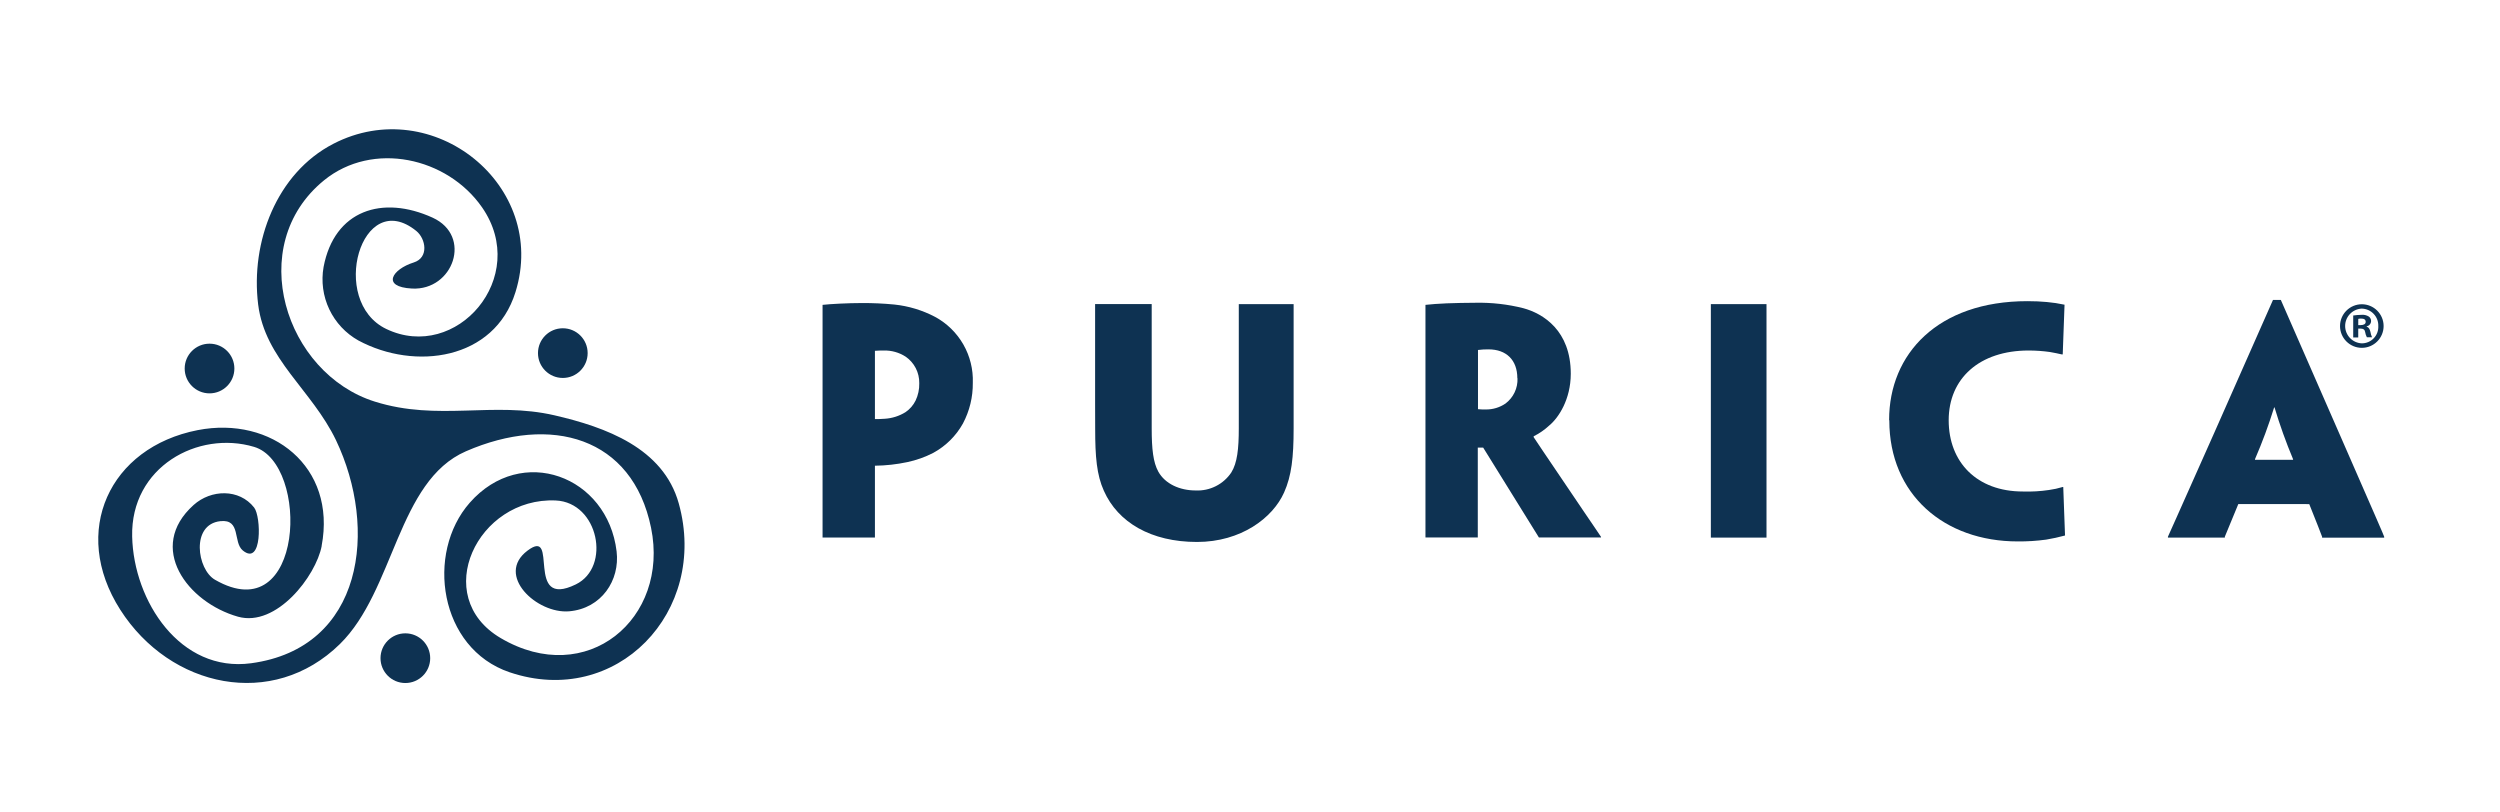
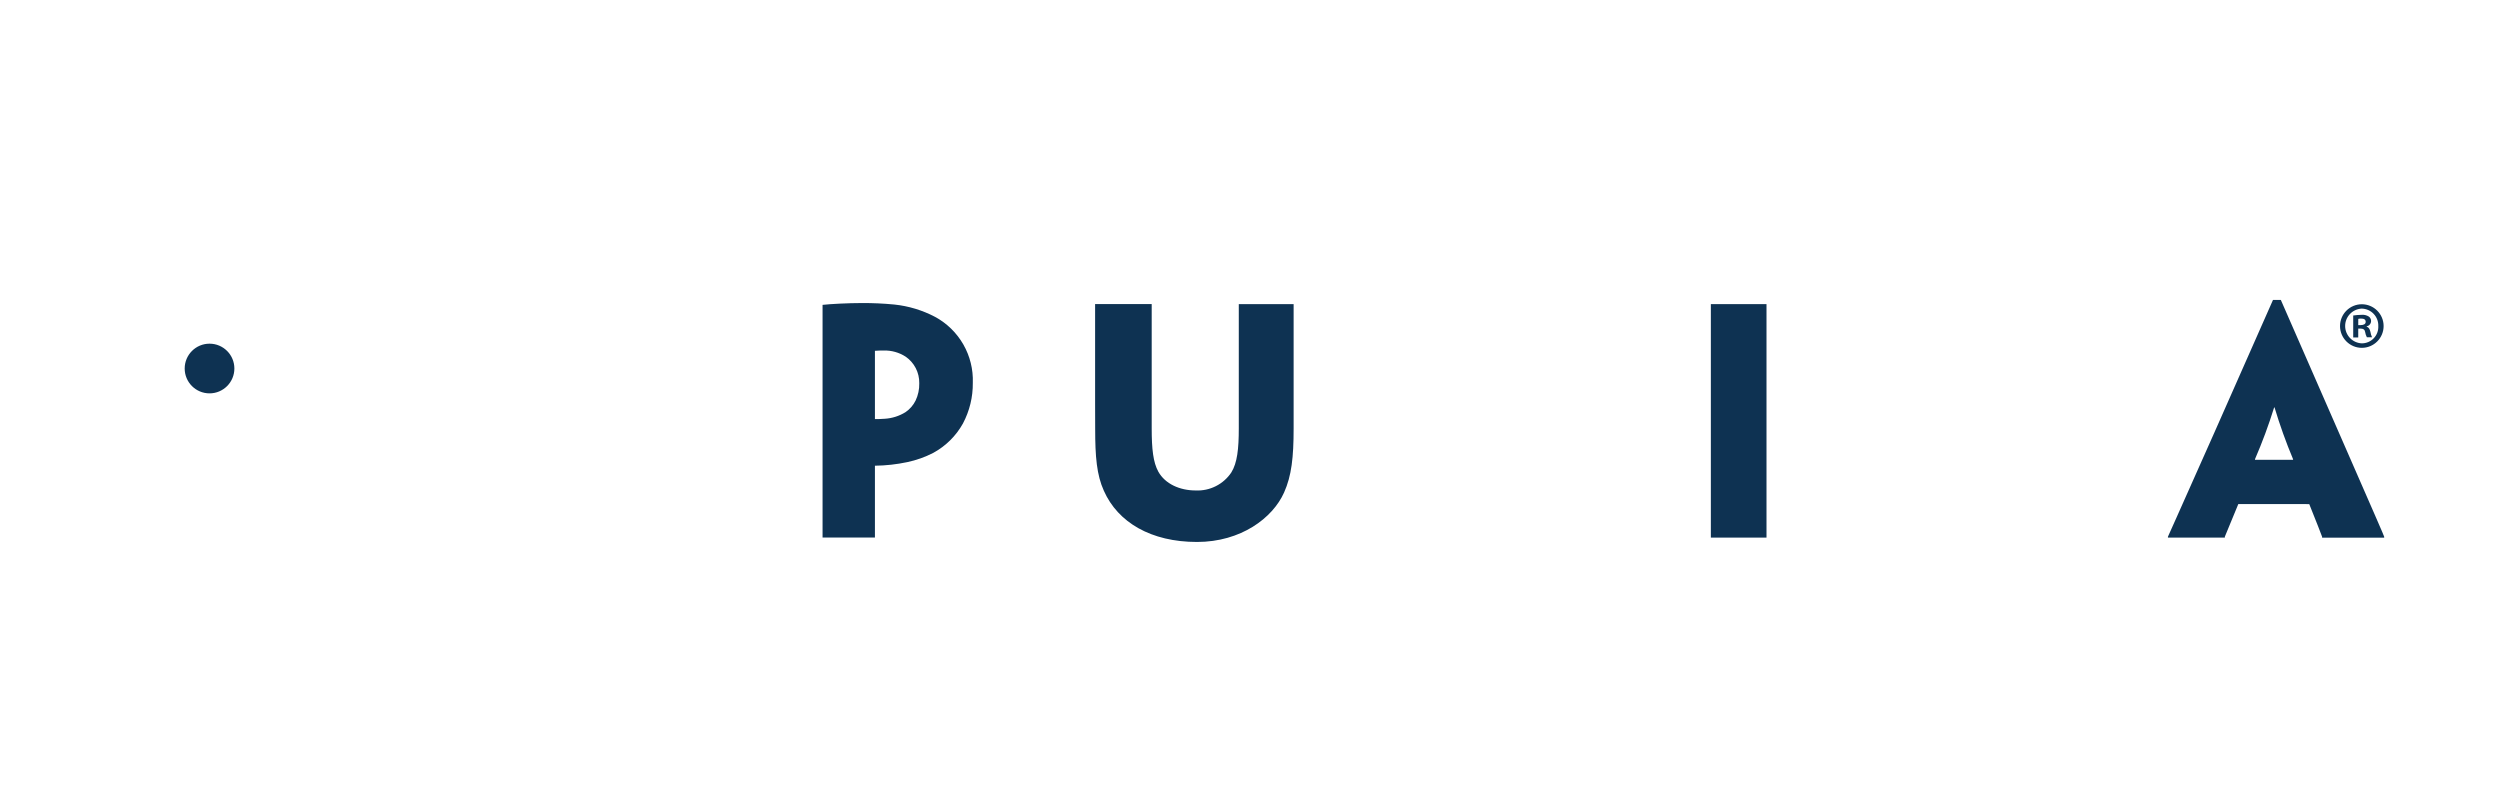
<svg xmlns="http://www.w3.org/2000/svg" width="200" height="65" viewBox="0 0 200 65" fill="none">
  <path d="M16.763 31.469C17.86 31.469 18.75 30.579 18.75 29.482C18.75 28.384 17.86 27.494 16.763 27.494C15.665 27.494 14.775 28.384 14.775 29.482C14.775 30.579 15.665 31.469 16.763 31.469Z" fill="#0E3252" />
-   <path d="M45.025 30.236C46.123 30.236 47.012 29.346 47.012 28.249C47.012 27.151 46.123 26.262 45.025 26.262C43.927 26.262 43.038 27.151 43.038 28.249C43.038 29.346 43.927 30.236 45.025 30.236Z" fill="#0E3252" />
-   <path d="M32.428 54.642C33.526 54.642 34.416 53.752 34.416 52.655C34.416 51.557 33.526 50.667 32.428 50.667C31.331 50.667 30.441 51.557 30.441 52.655C30.441 53.752 31.331 54.642 32.428 54.642Z" fill="#0E3252" />
-   <path fill-rule="evenodd" clip-rule="evenodd" d="M25.737 43.67C25.276 46.09 22.112 50.199 19.04 49.336C14.996 48.192 11.697 43.799 15.491 40.398C16.881 39.148 19.136 39.079 20.332 40.605C20.896 41.324 20.991 45.322 19.426 44.039C18.622 43.38 19.304 41.511 17.63 41.693C15.257 41.947 15.754 45.549 17.198 46.38C24.347 50.496 24.815 37.092 20.329 35.75C15.843 34.409 10.441 37.355 10.573 42.925C10.692 48.1 14.426 53.825 20.088 53.06C29.119 51.841 30.25 42.276 26.878 35.213C24.94 31.182 21.199 28.75 20.652 24.357C20.032 19.36 22.132 13.843 26.67 11.503C34.623 7.399 43.894 14.845 41.238 23.368C39.55 28.816 33.183 29.663 28.674 27.24C27.657 26.671 26.842 25.799 26.342 24.745C25.843 23.692 25.683 22.509 25.886 21.36C26.749 16.809 30.592 15.586 34.607 17.412C37.82 18.882 36.255 23.259 32.959 23.084C30.457 22.952 31.39 21.532 33.097 20.998C34.33 20.612 34.066 19.1 33.308 18.48C28.898 14.901 26.271 24.099 30.902 26.317C36.505 29.007 42.438 22.168 38.565 16.588C35.777 12.577 29.814 11.259 25.922 14.426C19.528 19.637 22.807 29.88 29.992 32.131C35.058 33.72 39.448 32.089 44.362 33.226C48.446 34.172 53.063 35.833 54.3 40.269C56.715 48.947 49.306 56.669 40.77 53.782C35.124 51.874 34.036 44.247 37.58 40.219C41.729 35.503 48.604 38.064 49.329 44.115C49.606 46.422 48.12 48.68 45.536 48.904C42.952 49.128 39.603 46.014 42.197 44.053C44.791 42.092 41.907 48.785 46.066 46.752C48.911 45.361 47.879 40.193 44.461 40.038C38.199 39.755 34.389 47.714 40.061 51.05C46.933 55.09 53.574 49.504 52.085 42.223C50.595 34.943 44.069 33.143 37.273 36.103C31.792 38.489 31.561 47.236 27.191 51.524C21.819 56.794 13.622 55.041 9.621 48.779C5.619 42.517 8.757 35.787 15.82 34.409C21.723 33.259 26.934 37.322 25.731 43.67" fill="#0E3252" />
  <path d="M65.805 32.234V24.389C66.428 24.317 67.865 24.244 68.943 24.244C69.815 24.239 70.686 24.279 71.553 24.363C72.692 24.483 73.797 24.819 74.81 25.352C75.753 25.863 76.535 26.628 77.068 27.559C77.601 28.491 77.863 29.553 77.825 30.625C77.838 31.76 77.566 32.879 77.034 33.882C76.482 34.872 75.66 35.686 74.665 36.228C74.007 36.568 73.306 36.817 72.582 36.97C71.731 37.151 70.864 37.247 69.994 37.257V43.005H65.805V32.234ZM73.541 30.652C73.548 30.233 73.45 29.819 73.258 29.448C73.065 29.076 72.783 28.758 72.437 28.523C71.922 28.195 71.322 28.027 70.713 28.041C70.522 28.041 70.284 28.041 69.994 28.064V33.526C70.116 33.526 70.571 33.526 70.762 33.502C71.356 33.469 71.931 33.288 72.437 32.975C72.785 32.74 73.066 32.417 73.251 32.039C73.452 31.613 73.551 31.146 73.541 30.675V30.652Z" fill="#0E3252" />
  <path d="M87.608 32.234V24.323H92.136V34.277C92.136 35.925 92.255 36.986 92.663 37.728C93.214 38.717 94.384 39.237 95.656 39.237C96.214 39.263 96.769 39.144 97.268 38.892C97.767 38.641 98.193 38.264 98.504 37.8C98.982 37.032 99.103 35.905 99.103 34.277V24.33H103.49V34.277C103.49 36.584 103.326 38.061 102.726 39.402C101.816 41.439 99.278 43.357 95.758 43.357C92.093 43.357 89.437 41.801 88.31 39.264C87.736 37.995 87.614 36.531 87.614 34.32L87.608 32.234Z" fill="#0E3252" />
-   <path d="M114.037 32.234V24.389C114.443 24.34 115.115 24.294 115.738 24.267C116.265 24.244 117.412 24.221 118.045 24.221C119.328 24.195 120.61 24.34 121.855 24.653C123.457 25.082 125.662 26.449 125.662 29.897C125.662 31.957 124.673 33.44 123.938 34.04C123.567 34.386 123.147 34.677 122.692 34.903V34.972C122.86 35.213 123.17 35.714 126.716 40.935C127.217 41.68 127.962 42.754 128.081 42.949V42.995H123.111C121.769 40.839 120.187 38.278 118.655 35.81H118.223V42.995H114.037V32.234ZM121.387 30.256C121.387 28.796 120.5 27.949 119.08 27.949C118.799 27.946 118.518 27.963 118.239 27.998V32.735C118.446 32.755 118.654 32.762 118.862 32.758C119.426 32.765 119.979 32.598 120.444 32.28C120.754 32.046 121.002 31.741 121.168 31.392C121.335 31.041 121.414 30.657 121.4 30.269L121.387 30.256Z" fill="#0E3252" />
  <path d="M141.32 34.626V43.008H136.868V24.33H141.32V34.626V34.626Z" fill="#0E3252" />
-   <path d="M151.129 33.598C151.129 28.325 155.008 24.093 162.193 24.093C162.816 24.093 163.221 24.116 163.752 24.162C164.226 24.204 164.697 24.275 165.163 24.376C165.117 25.576 165.09 26.581 165.018 28.354H164.948C164.658 28.282 164.372 28.232 163.989 28.16C163.426 28.081 162.858 28.041 162.289 28.041C158.363 28.041 155.895 30.269 155.895 33.621C155.895 36.973 158.146 39.32 161.827 39.32C162.524 39.343 163.221 39.303 163.91 39.201C164.283 39.151 164.651 39.07 165.011 38.961H165.06C165.084 39.728 165.179 42.026 165.202 42.84C164.706 42.975 164.203 43.085 163.696 43.169C162.941 43.272 162.18 43.321 161.419 43.314C155.529 43.314 151.145 39.554 151.145 33.638L151.129 33.598Z" fill="#0E3252" />
  <path d="M179.065 40.325C178.488 41.716 178.056 42.767 177.987 42.935V43.008H173.435V42.935C173.508 42.767 173.989 41.716 177.15 34.603L181.84 23.994H182.466L187.11 34.607C190.221 41.719 190.679 42.77 190.735 42.939V43.011H185.768V42.939C185.719 42.77 185.291 41.719 184.74 40.328L179.065 40.325ZM183.445 36.782V36.733C182.878 35.38 182.383 33.998 181.962 32.593H181.932C181.496 33.999 180.984 35.381 180.399 36.733V36.782H183.445Z" fill="#0E3252" />
  <path d="M188.946 24.34C189.408 24.34 189.852 24.524 190.178 24.851C190.505 25.178 190.689 25.621 190.689 26.084C190.689 26.546 190.505 26.989 190.178 27.316C189.852 27.643 189.408 27.827 188.946 27.827C188.483 27.827 188.04 27.643 187.713 27.316C187.386 26.989 187.202 26.546 187.202 26.084C187.202 25.621 187.386 25.178 187.713 24.851C188.04 24.524 188.483 24.34 188.946 24.34V24.34ZM188.926 24.689C188.569 24.709 188.234 24.865 187.989 25.126C187.744 25.386 187.609 25.731 187.612 26.088C187.614 26.445 187.754 26.788 188.003 27.045C188.251 27.302 188.589 27.453 188.946 27.468C189.124 27.468 189.301 27.432 189.465 27.362C189.629 27.292 189.777 27.189 189.901 27.06C190.024 26.931 190.12 26.778 190.182 26.611C190.245 26.443 190.272 26.265 190.264 26.087C190.27 25.908 190.241 25.73 190.178 25.563C190.115 25.396 190.019 25.243 189.896 25.113C189.774 24.983 189.627 24.879 189.463 24.806C189.3 24.733 189.124 24.694 188.946 24.689H188.926ZM188.659 26.997H188.257V25.24C188.475 25.207 188.695 25.19 188.916 25.187C189.124 25.165 189.333 25.214 189.509 25.326C189.567 25.368 189.613 25.424 189.644 25.488C189.675 25.552 189.69 25.623 189.687 25.695C189.682 25.794 189.644 25.889 189.579 25.964C189.514 26.039 189.425 26.09 189.328 26.11V26.13C189.496 26.182 189.582 26.321 189.634 26.555C189.657 26.702 189.7 26.845 189.763 26.98H189.348C189.279 26.846 189.233 26.703 189.209 26.555C189.18 26.373 189.071 26.288 188.85 26.288H188.659V26.997ZM188.659 26.008H188.853C189.077 26.008 189.255 25.932 189.255 25.751C189.255 25.569 189.14 25.487 188.886 25.487C188.811 25.485 188.736 25.492 188.662 25.51L188.659 26.008Z" fill="#0E3252" />
</svg>